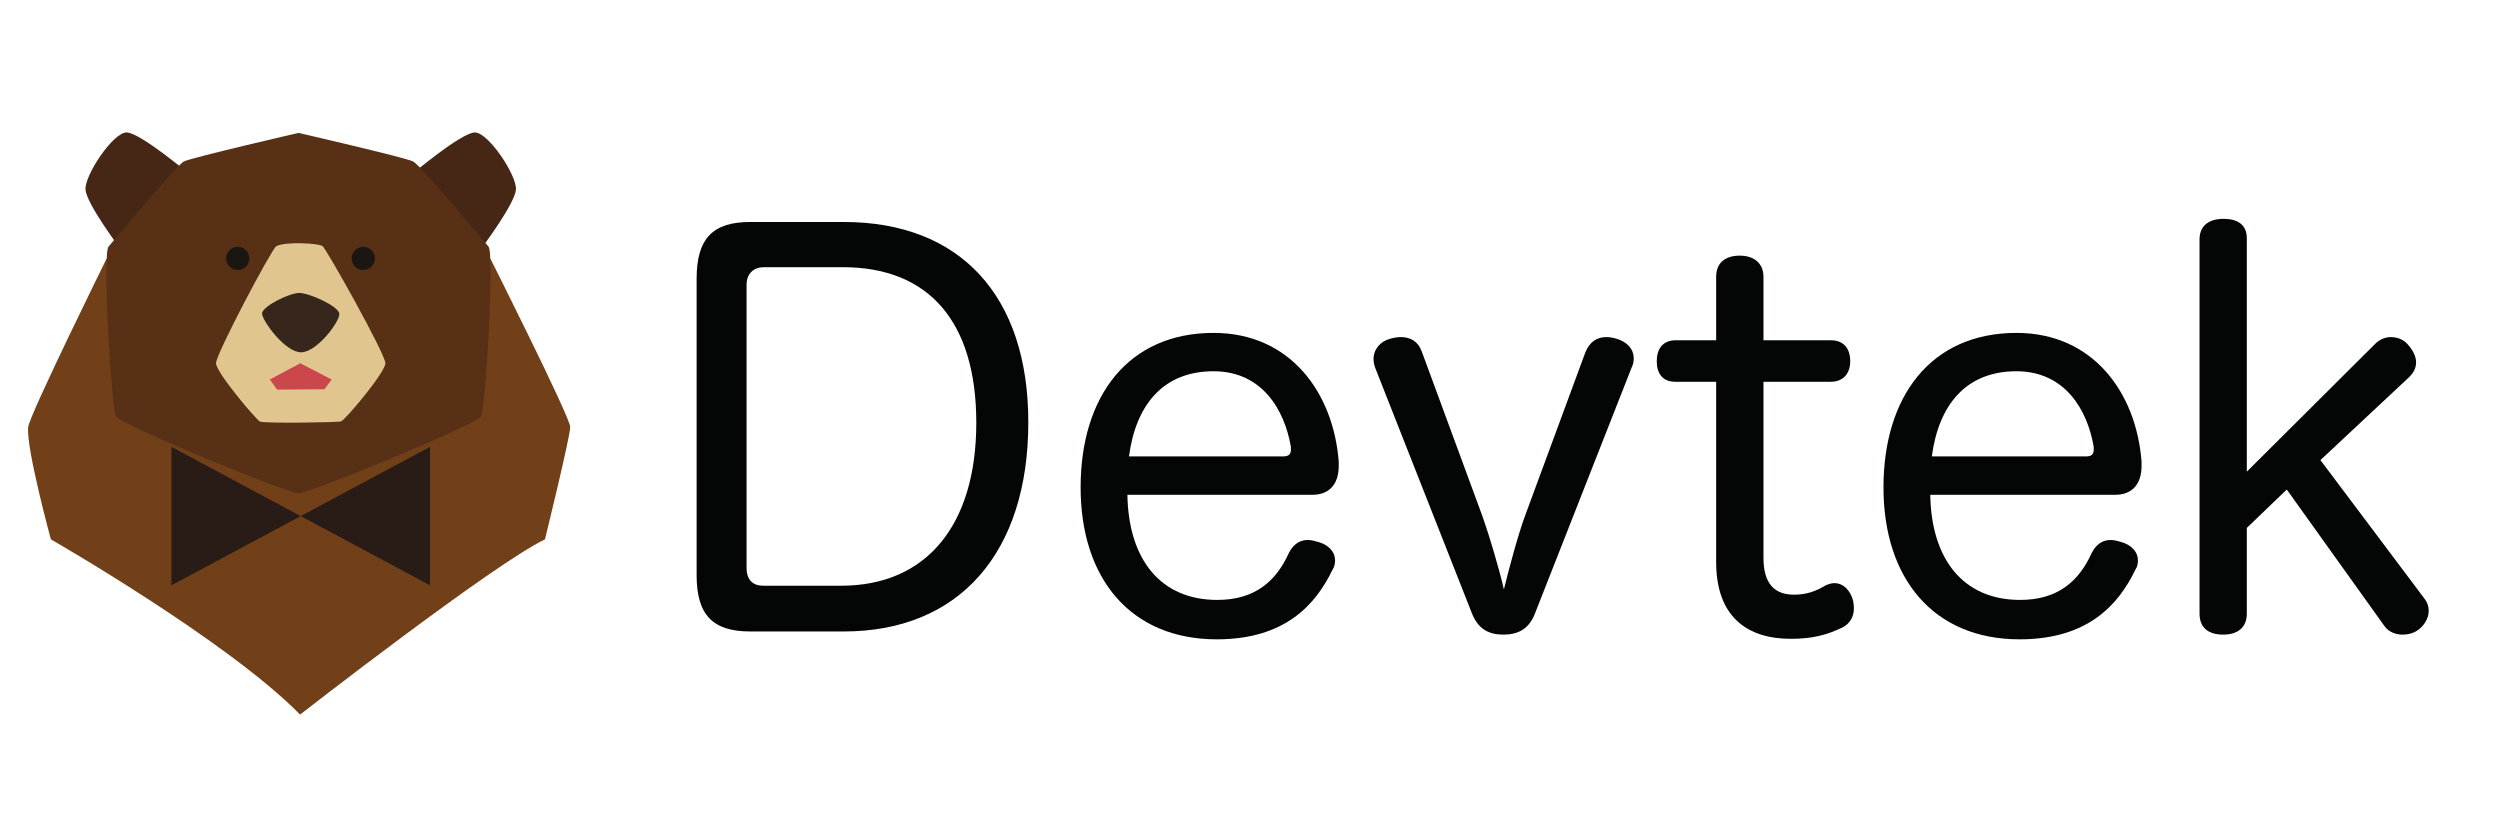
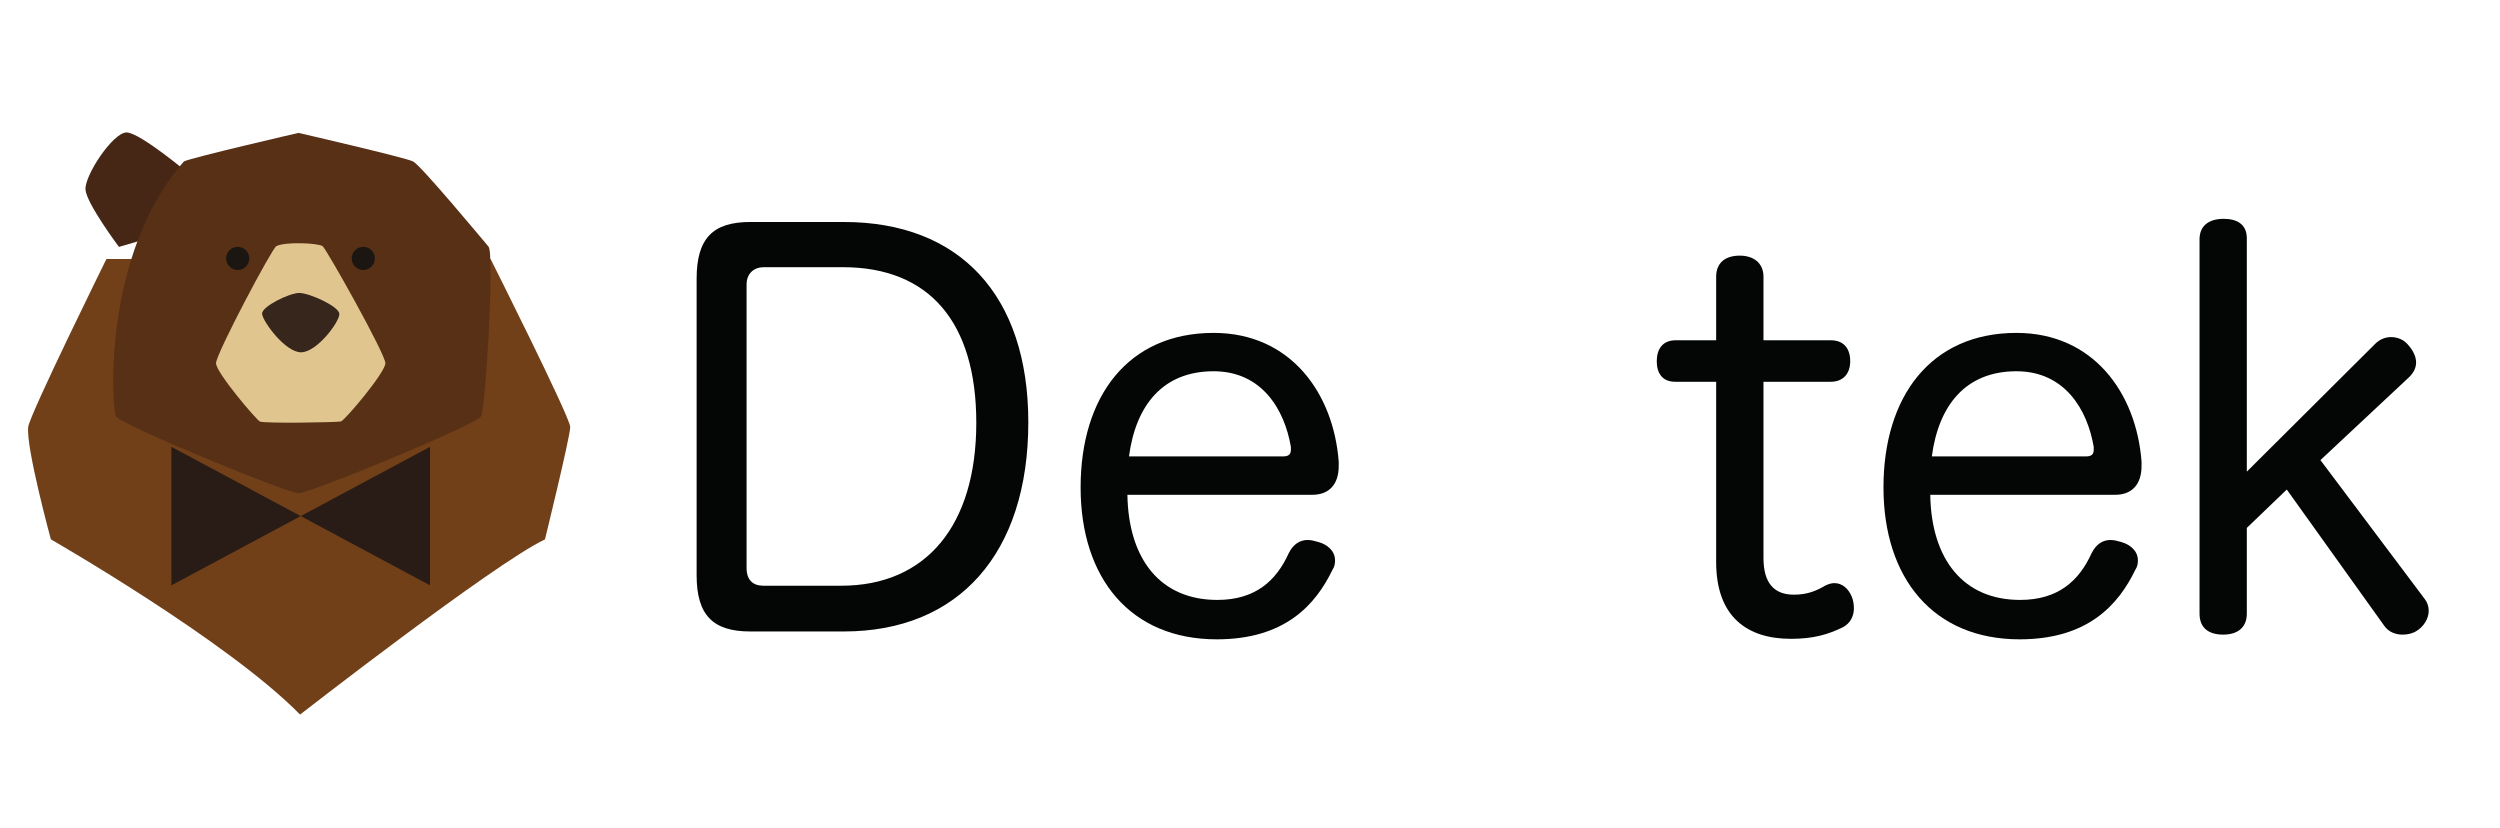
<svg xmlns="http://www.w3.org/2000/svg" width="151" height="50" viewBox="0 0 151 50" fill="none">
  <g clip-path="url(#clip0_1488_978)">
    <path d="M6.427 15.645C6.427 15.645 1.788 25.046 1.703 25.789C1.56 27.029 3.073 32.578 3.073 32.578C3.073 32.578 13.773 38.715 18.124 43.16C18.124 43.16 29.811 34.059 32.916 32.578C32.916 32.578 34.442 26.366 34.442 25.789C34.442 25.211 29.632 15.645 29.632 15.645H6.427Z" fill="#714018" />
    <path d="M11.501 10.567C11.501 10.567 8.462 8 7.642 8C6.822 8 5.096 10.608 5.164 11.457C5.232 12.305 7.185 14.913 7.185 14.913L11.194 13.739L11.501 10.567Z" fill="#462615" />
-     <path d="M24.826 10.567C24.826 10.567 27.866 8 28.685 8C29.505 8 31.231 10.608 31.163 11.457C31.095 12.305 29.142 14.913 29.142 14.913L25.133 13.739L24.826 10.567Z" fill="#462615" />
-     <path d="M18.03 29.786C18.662 29.82 28.743 25.661 29.043 25.162C29.342 24.663 29.874 15.331 29.508 14.899C29.143 14.466 25.416 9.982 24.95 9.75C24.484 9.517 18.03 8.027 18.03 8.027C18.03 8.027 11.575 9.517 11.109 9.75C10.644 9.982 6.917 14.466 6.552 14.899C6.186 15.331 6.718 24.663 7.017 25.162C7.317 25.661 17.398 29.82 18.03 29.786Z" fill="#573015" />
+     <path d="M18.03 29.786C18.662 29.82 28.743 25.661 29.043 25.162C29.342 24.663 29.874 15.331 29.508 14.899C29.143 14.466 25.416 9.982 24.95 9.75C24.484 9.517 18.03 8.027 18.03 8.027C18.03 8.027 11.575 9.517 11.109 9.75C6.186 15.331 6.718 24.663 7.017 25.162C7.317 25.661 17.398 29.82 18.03 29.786Z" fill="#573015" />
    <path d="M15.058 15.609C15.058 15.995 14.745 16.309 14.358 16.309C13.972 16.309 13.658 15.995 13.658 15.609C13.658 15.222 13.972 14.909 14.358 14.909C14.745 14.909 15.058 15.222 15.058 15.609Z" fill="#1C1613" />
    <path d="M22.643 15.609C22.643 15.995 22.329 16.309 21.942 16.309C21.555 16.309 21.242 15.995 21.242 15.609C21.242 15.222 21.555 14.909 21.942 14.909C22.329 14.909 22.643 15.222 22.643 15.609Z" fill="#1C1613" />
    <path d="M16.688 14.869C16.425 15.006 13.047 21.378 13.047 21.938C13.047 22.498 15.458 25.328 15.693 25.458C15.929 25.589 20.351 25.511 20.586 25.458C20.821 25.406 23.277 22.495 23.277 21.938C23.277 21.381 19.723 15.052 19.487 14.869C19.252 14.685 17.237 14.581 16.688 14.869Z" fill="#E0C68E" />
    <path d="M15.829 18.959C15.785 18.525 17.475 17.694 18.075 17.694C18.675 17.694 20.473 18.497 20.496 18.959C20.52 19.42 19.181 21.23 18.219 21.278C17.258 21.326 15.877 19.425 15.829 18.959Z" fill="#36261C" />
-     <path d="M16.295 22.923L18.136 21.939L20.033 22.923L19.596 23.51L16.739 23.535L16.295 22.923Z" fill="#CB474C" />
    <path d="M10.352 26.988V35.355L25.974 26.988V35.355L10.352 26.988Z" fill="#291C16" />
    <path d="M45.093 17.185C45.093 16.519 45.537 16.138 46.14 16.138H50.903C56.142 16.138 58.968 19.472 58.968 25.536C58.968 31.727 55.951 35.378 50.808 35.378H46.108C45.474 35.378 45.093 35.029 45.093 34.299V17.185ZM42.076 34.743C42.076 37.156 43.061 38.141 45.315 38.141H50.966C57.919 38.141 62.11 33.41 62.11 25.504C62.11 17.852 57.983 13.408 50.966 13.408H45.315C43.061 13.408 42.076 14.392 42.076 16.836V34.743Z" fill="#040606" />
    <path d="M68.191 27.567C68.603 24.456 70.254 22.424 73.302 22.424C76.224 22.424 77.588 24.742 77.97 26.996C77.97 27.06 77.97 27.123 77.97 27.155C77.97 27.44 77.842 27.567 77.493 27.567H68.191ZM79.271 29.885C80.255 29.885 80.859 29.282 80.859 28.139C80.859 28.044 80.859 27.98 80.859 27.885C80.541 23.726 77.938 20.107 73.302 20.107C68.127 20.107 65.269 23.948 65.269 29.441C65.269 34.933 68.285 38.616 73.493 38.616C77.62 38.616 79.462 36.521 80.478 34.425C80.604 34.235 80.637 34.044 80.637 33.854C80.637 33.282 80.192 32.902 79.652 32.743C79.43 32.679 79.208 32.615 78.986 32.615C78.541 32.615 78.128 32.838 77.842 33.41C77.08 35.092 75.811 36.235 73.525 36.235C70.096 36.235 68.159 33.791 68.095 29.885H79.271Z" fill="#040606" />
-     <path d="M92.136 31.091C91.725 32.171 91.12 34.425 90.835 35.6C90.581 34.458 89.947 32.33 89.565 31.25L85.882 21.249C85.66 20.614 85.183 20.36 84.612 20.36C84.421 20.36 84.199 20.392 83.977 20.456C83.374 20.614 82.961 21.091 82.961 21.694C82.961 21.852 82.993 22.011 83.056 22.202L88.898 37.029C89.28 38.014 89.947 38.331 90.803 38.331C91.629 38.331 92.327 38.045 92.709 37.061L98.55 22.202C98.646 22.011 98.677 21.821 98.677 21.662C98.677 21.059 98.265 20.646 97.629 20.456C97.407 20.392 97.216 20.36 97.026 20.36C96.454 20.36 96.011 20.646 95.756 21.281L92.136 31.091Z" fill="#040606" />
    <path d="M103.656 20.552H101.211C100.418 20.552 100.068 21.091 100.068 21.821C100.068 22.552 100.418 23.059 101.179 23.059H103.656V33.949C103.656 37.283 105.561 38.585 108.165 38.585C109.53 38.585 110.387 38.331 111.309 37.887C111.784 37.633 111.975 37.188 111.975 36.744C111.975 36.522 111.943 36.268 111.848 36.045C111.658 35.569 111.276 35.22 110.8 35.22C110.61 35.22 110.419 35.283 110.229 35.378C109.689 35.696 109.149 35.918 108.356 35.918C107.18 35.918 106.514 35.252 106.514 33.696V23.059H110.578C111.34 23.059 111.753 22.552 111.753 21.821C111.753 21.059 111.372 20.552 110.578 20.552H106.514V16.71C106.514 15.884 105.911 15.44 105.085 15.44C104.196 15.44 103.656 15.884 103.656 16.71V20.552Z" fill="#040606" />
    <path d="M116.683 27.567C117.095 24.456 118.746 22.424 121.794 22.424C124.714 22.424 126.081 24.742 126.461 26.996C126.461 27.06 126.461 27.123 126.461 27.155C126.461 27.44 126.334 27.567 125.986 27.567H116.683ZM127.763 29.885C128.747 29.885 129.35 29.282 129.35 28.139C129.35 28.044 129.35 27.98 129.35 27.885C129.034 23.726 126.429 20.107 121.794 20.107C116.619 20.107 113.762 23.948 113.762 29.441C113.762 34.933 116.778 38.616 121.985 38.616C126.112 38.616 127.954 36.521 128.969 34.425C129.097 34.235 129.129 34.044 129.129 33.854C129.129 33.282 128.684 32.902 128.144 32.743C127.922 32.679 127.7 32.615 127.477 32.615C127.034 32.615 126.62 32.838 126.334 33.41C125.572 35.092 124.303 36.235 122.017 36.235C118.588 36.235 116.65 33.791 116.588 29.885H127.763Z" fill="#040606" />
    <path d="M135.708 31.886L138.121 29.568L144.027 37.823C144.28 38.172 144.694 38.331 145.106 38.331C145.423 38.331 145.71 38.267 145.964 38.108C146.376 37.855 146.694 37.378 146.694 36.902C146.694 36.648 146.63 36.426 146.472 36.203L140.154 27.79L145.518 22.773C145.804 22.488 145.932 22.202 145.932 21.884C145.932 21.535 145.742 21.154 145.457 20.837C145.202 20.519 144.82 20.36 144.408 20.36C144.09 20.36 143.741 20.487 143.456 20.773L135.708 28.488V14.392C135.708 13.566 135.138 13.217 134.311 13.217C133.422 13.217 132.852 13.63 132.852 14.455V37.061C132.852 37.918 133.391 38.331 134.28 38.331C135.138 38.331 135.708 37.918 135.708 37.061V31.886Z" fill="#040606" />
  </g>
  <defs>
    <clipPath id="clip0_1488_978">
      <rect width="145" height="35.16" fill="white" transform="translate(1.693 8)" />
    </clipPath>
  </defs>
</svg>